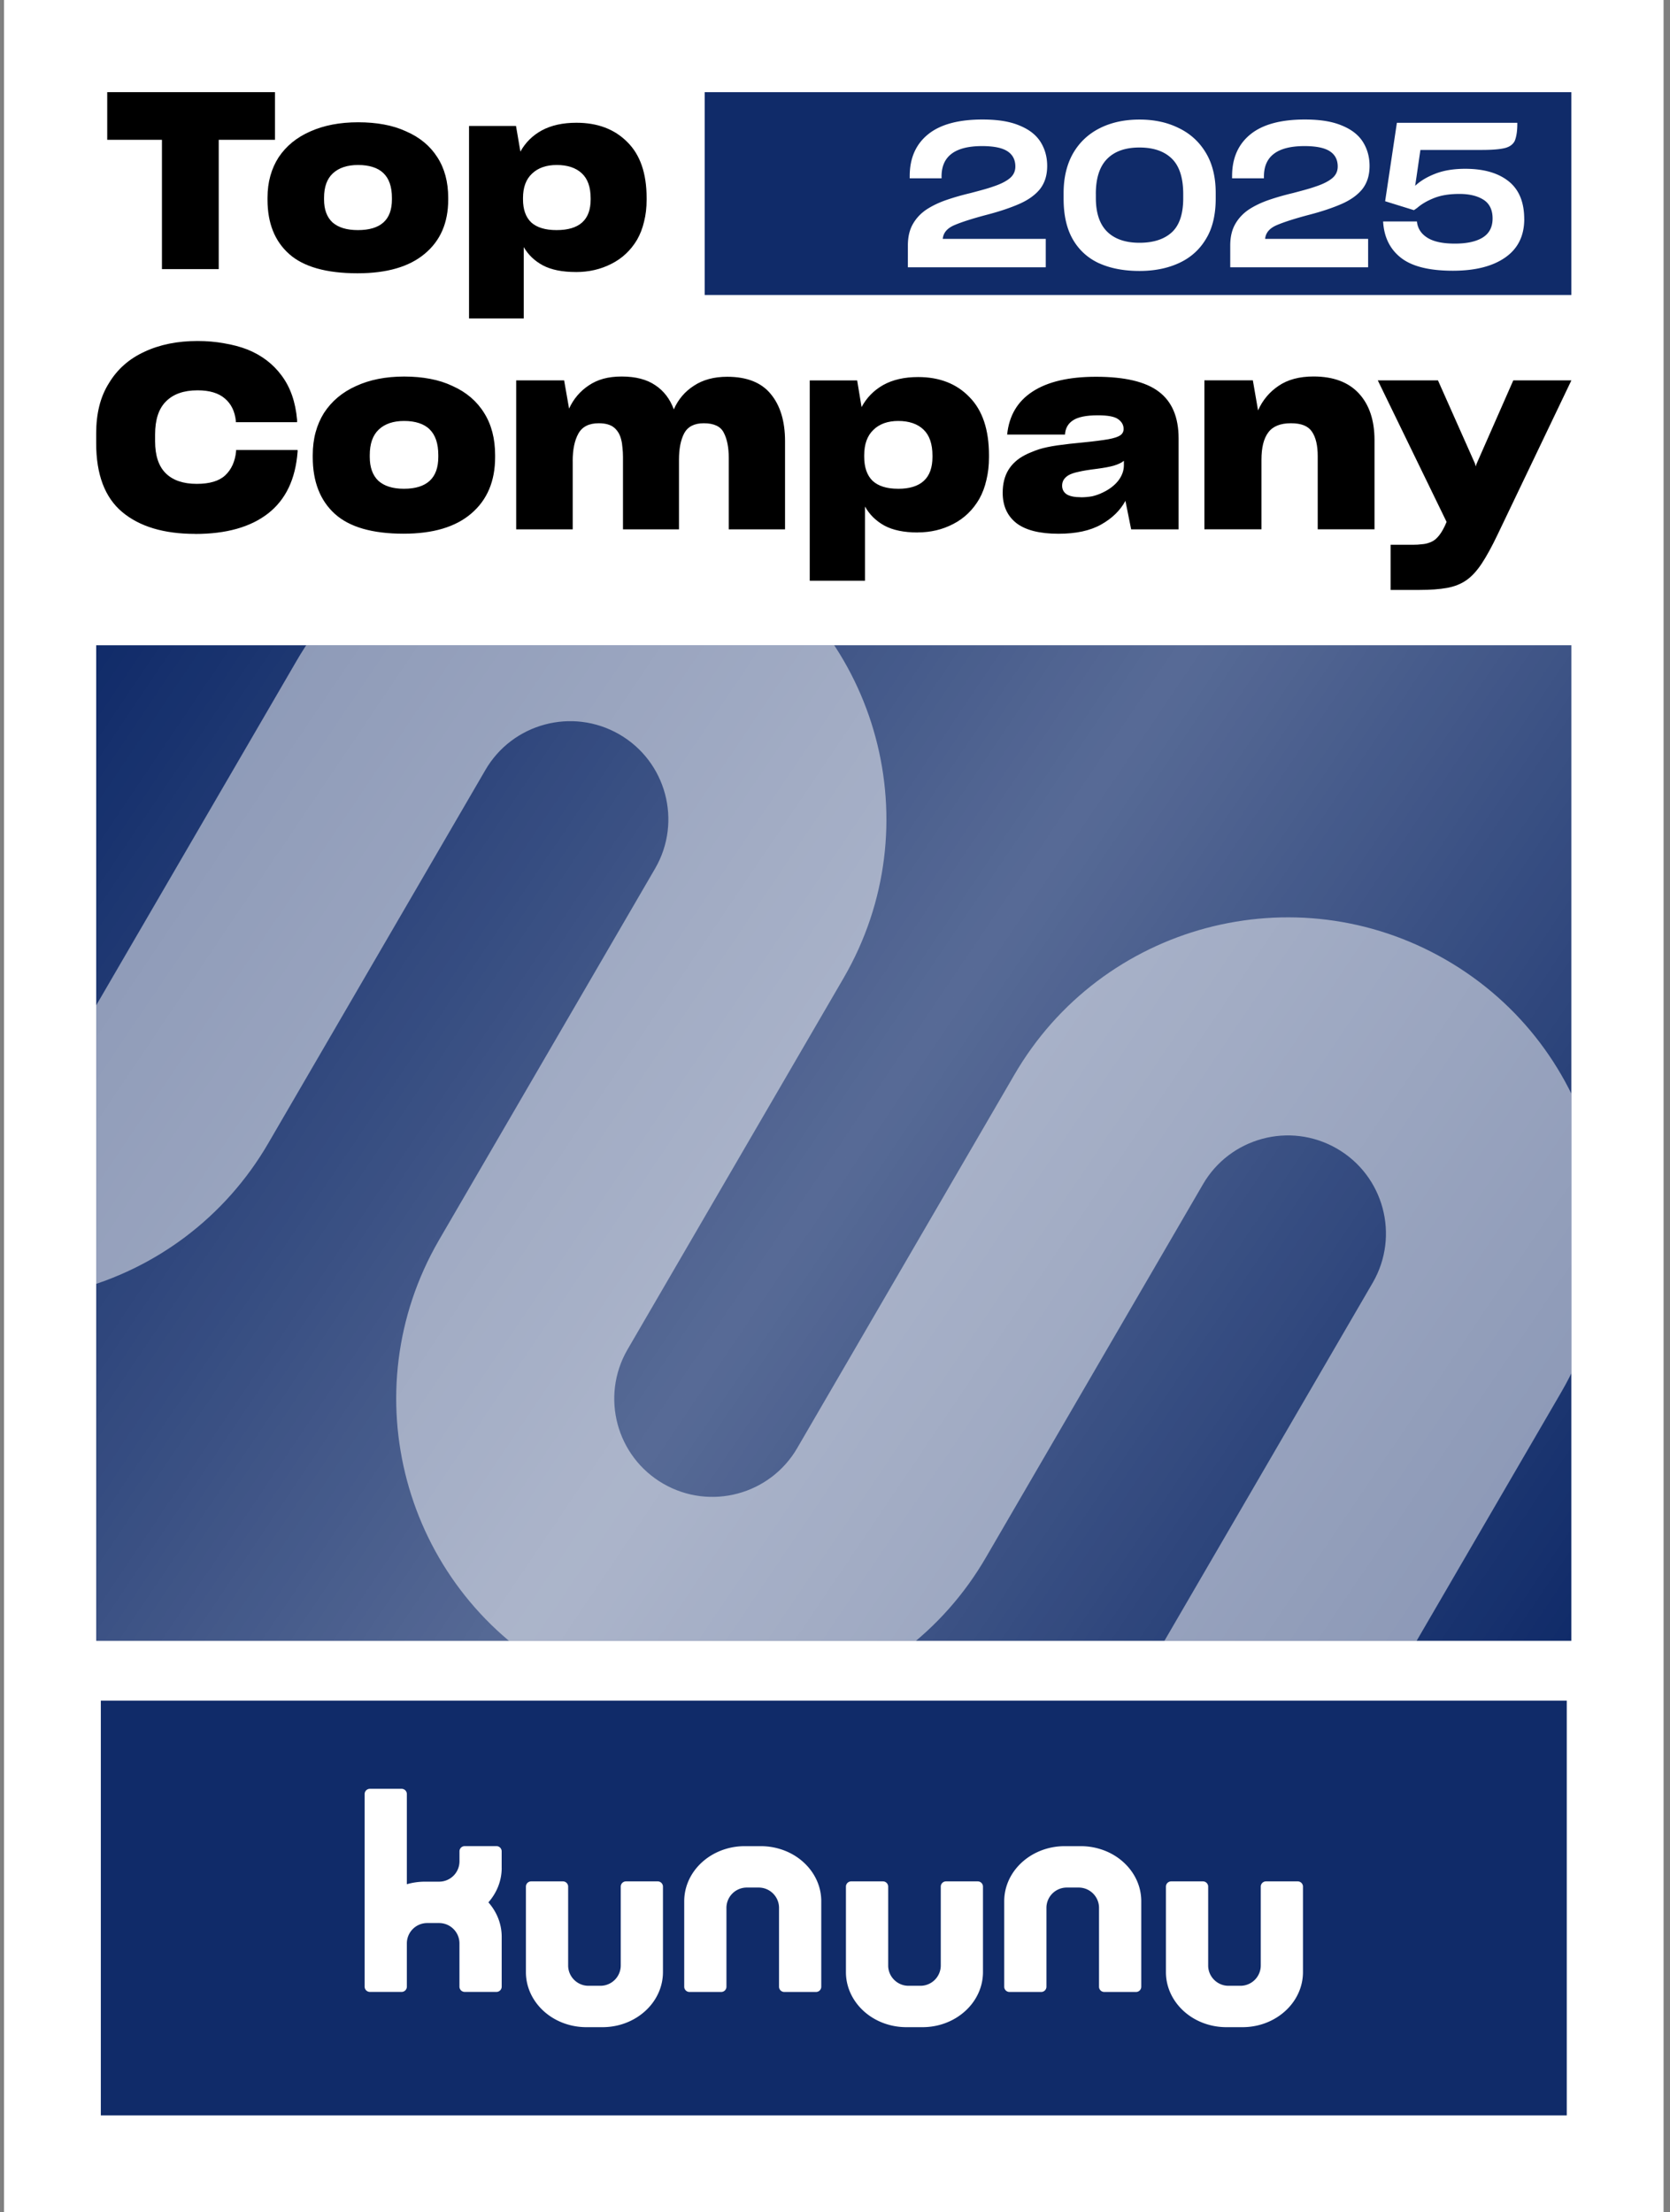
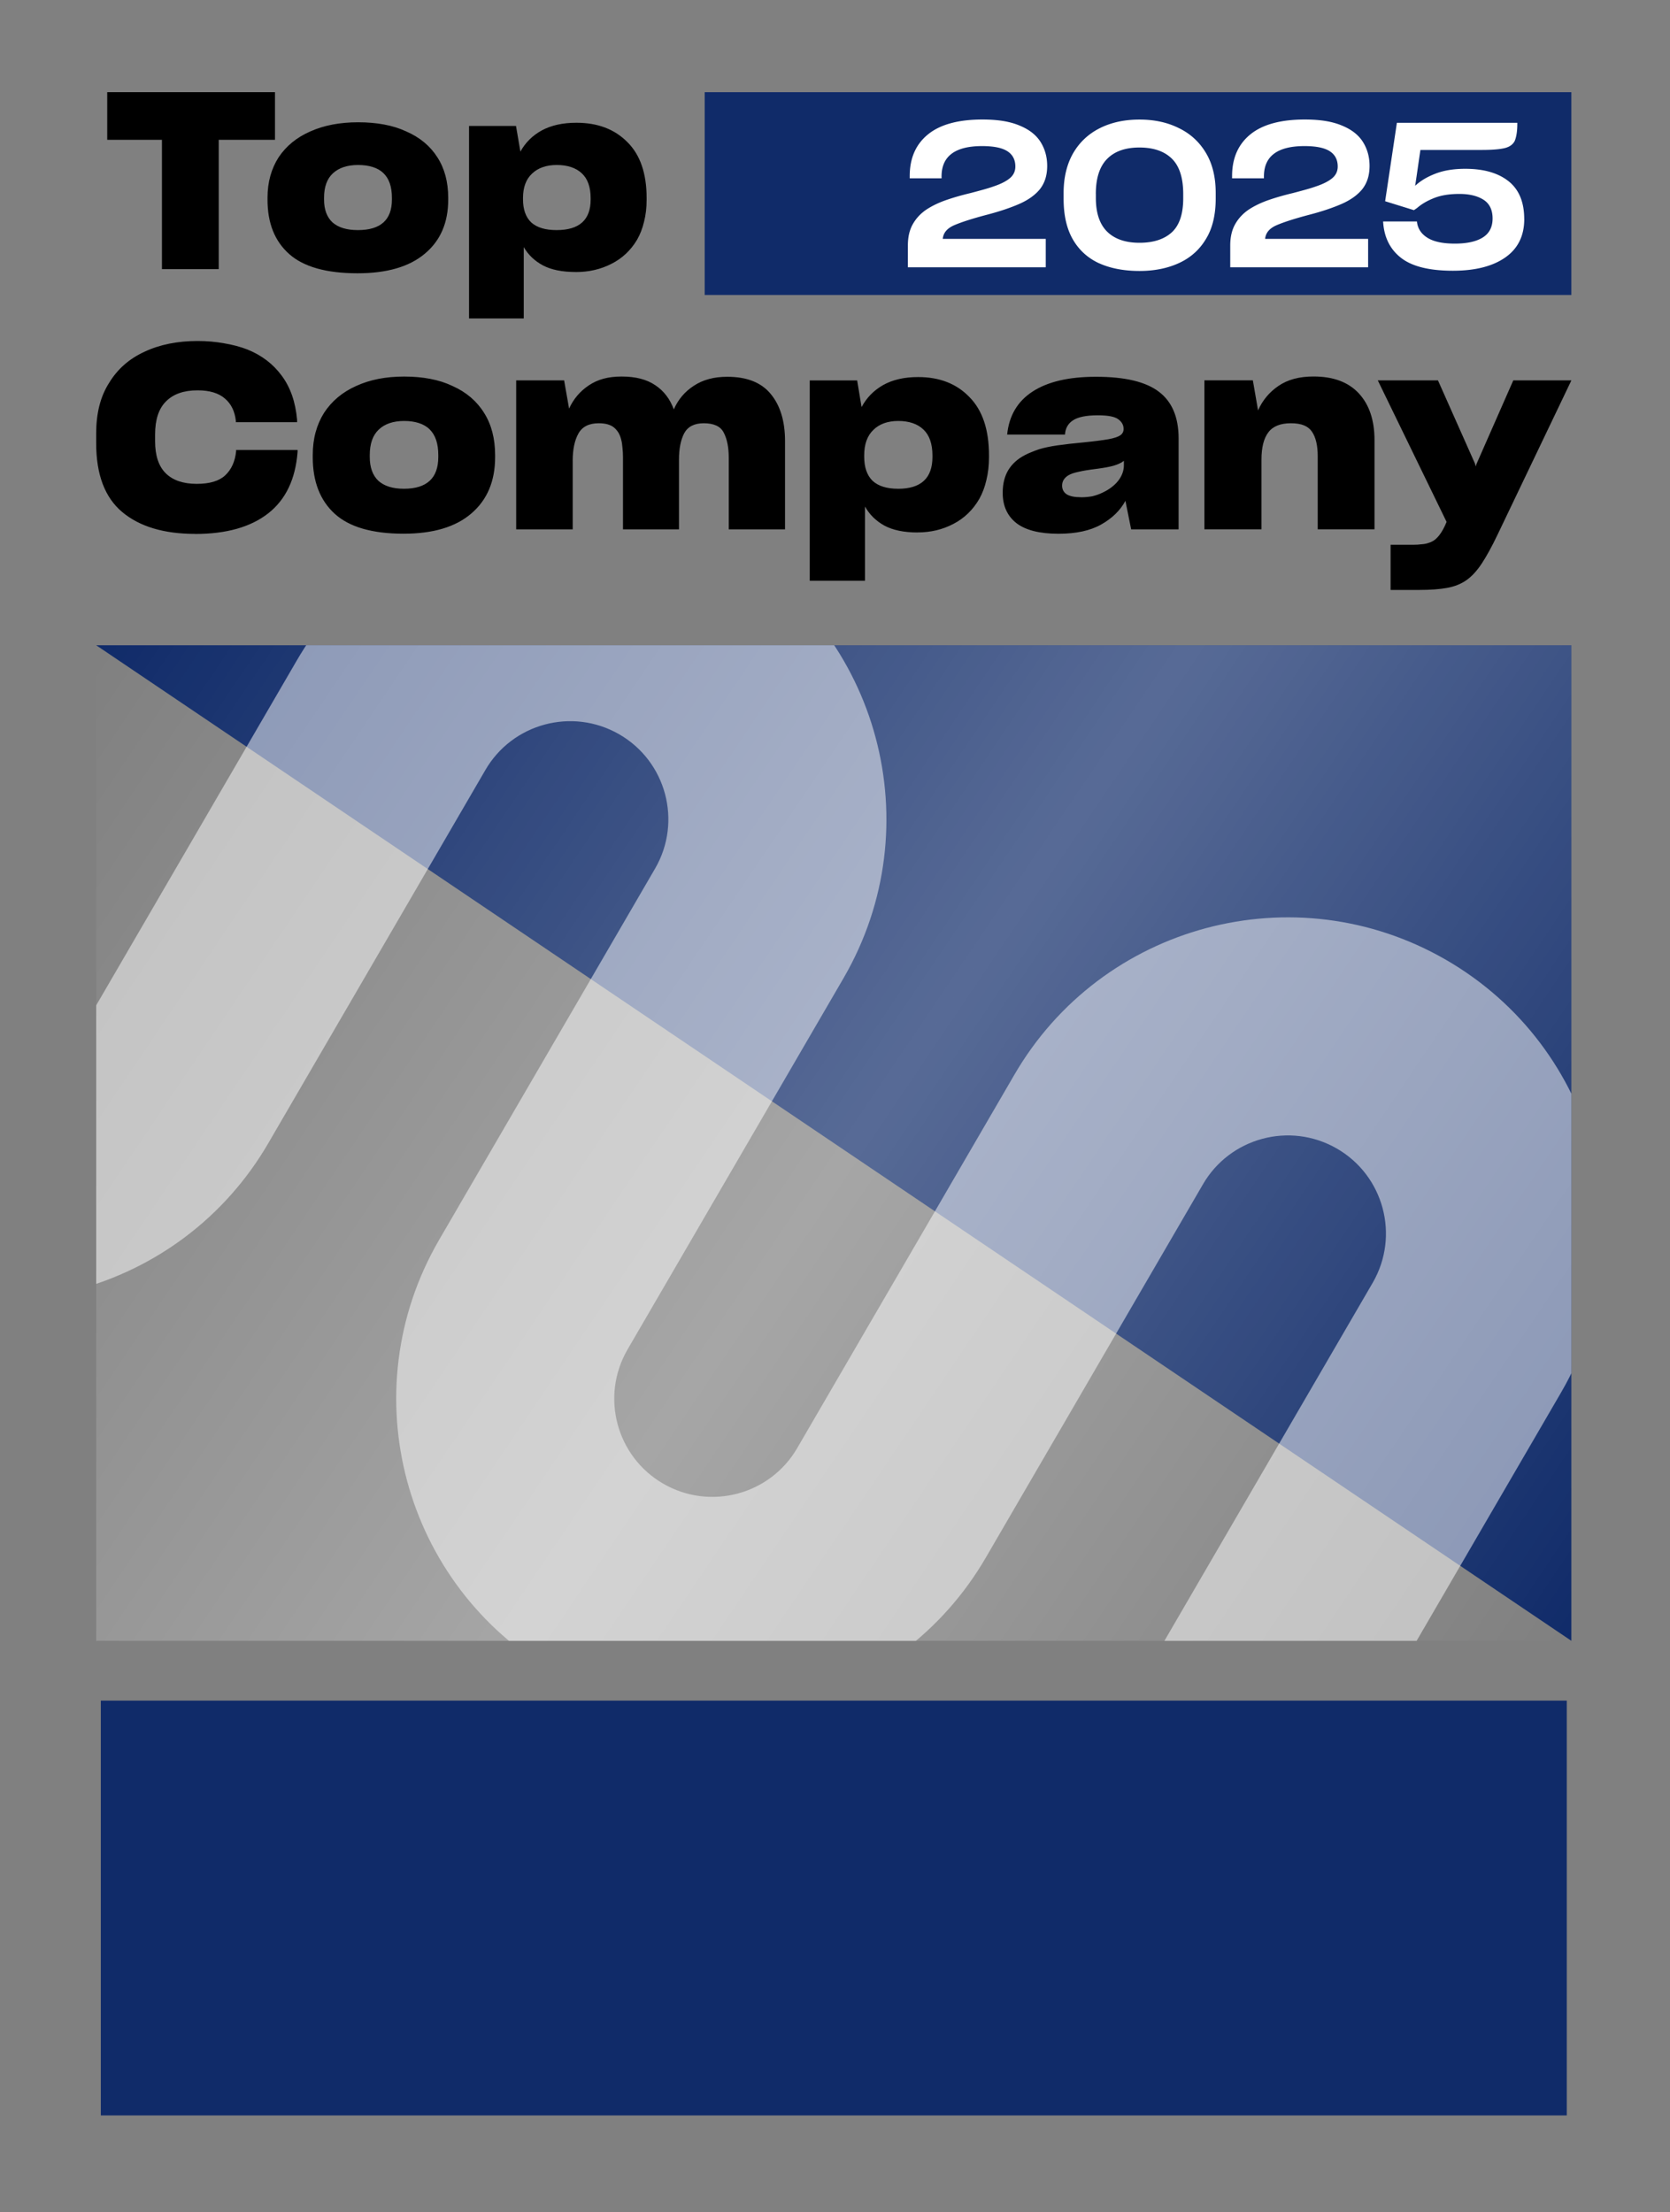
<svg xmlns="http://www.w3.org/2000/svg" preserveAspectRatio="xMidYMid slice" id="ohne_Rahmen" viewBox="0 0 600 791" width="200px" height="265px">
  <rect x="0" y="0" width="600" height="791" fill="#808080" stroke="none" />
  <defs>
    <linearGradient id="Unbenannter_Verlauf_13" x1="30.9" y1="596.29" x2="558.23" y2="240.34" gradientTransform="matrix(1 0 0 -1 5 827)" gradientUnits="userSpaceOnUse">
      <stop offset="0" stop-color="#fff" stop-opacity="0" />
      <stop offset=".51" stop-color="#fff" stop-opacity=".3" />
      <stop offset="1" stop-color="#fff" stop-opacity="0" />
    </linearGradient>
    <clipPath id="clippath">
      <path d="M456.21 746.09c-54.06-31.21-72.58-100.34-41.37-154.4l.06-.11 77.36-133.02c9.67-16.78 3.91-38.23-12.87-47.91-16.78-9.67-38.23-3.91-47.91 12.87l-.06.11-77.37 133.04c-31.23 54.05-100.36 72.55-154.41 41.32-54.05-31.23-72.55-100.36-41.32-154.41l.06-.11 77.36-133.02c9.67-16.78 3.91-38.23-12.88-47.91-16.78-9.67-38.23-3.91-47.91 12.88l-.06.11-77.37 133.04c-31.26 54.03-100.4 72.5-154.43 41.24a113.043 113.043 0 0 1-52.57-68.55 112.312 112.312 0 0 1 11.27-85.78l60.9-105.49c10.54-18.26 33.7-25.25 52.3-15.33 19.55 10.42 26.43 34.87 15.44 53.89L-30.5 334.08c-9.49 16.43-4.52 37.63 11.58 47.66 16.92 10.55 39.07 4.91 48.96-12.21l.06-.11 77.37-133.04c31.23-54.05 100.36-72.55 154.41-41.32 54.05 31.23 72.55 100.36 41.32 154.41l-.06.11-77.36 133.02c-9.67 16.78-3.91 38.23 12.87 47.91 16.78 9.67 38.23 3.91 47.91-12.87l.06-.11 77.37-133.04c31.23-54.05 100.36-72.55 154.41-41.32 54.05 31.23 72.55 100.36 41.32 154.41l-.06.11-77.36 133.02c-9.67 16.78-3.91 38.23 12.88 47.91 16.78 9.67 38.23 3.91 47.91-12.88l60.89-105.47c10.54-18.26 33.7-25.25 52.3-15.33 19.55 10.42 26.43 34.87 15.44 53.89l-61.13 105.88c-31.21 54.06-100.34 72.58-154.4 41.37Z" style="fill:none" />
    </clipPath>
    <style>.cls-3{fill:#fff}.cls-5{fill:#102b69}</style>
  </defs>
-   <path class="cls-3" d="M2.94 0h593.25v791H2.94z" />
  <path id="Balken_2" class="cls-5" d="M37.55 608.04h524.04v148.31H37.55z" />
-   <path class="cls-3" d="M236.63 672.67h-11.35c-1.03 0-1.87.84-1.87 1.87v28.19a7.27 7.27 0 0 1-7.27 7.27h-4.26c-3.95 0-7.17-3.16-7.27-7.08v-28.38c0-1.03-.84-1.87-1.87-1.87h-11.36c-1.03 0-1.87.84-1.87 1.87v30.81c.07 5.34 2.48 10.17 6.33 13.68 2.42 2.21 5.41 3.89 8.76 4.85 2.06.6 4.26.92 6.54.92h5.72c2.28 0 4.49-.32 6.55-.92 8.75-2.53 15.09-9.98 15.09-18.79v-30.55c0-1.03-.84-1.87-1.87-1.87Zm114.4 0h-11.35c-1.03 0-1.87.84-1.87 1.87v28.19a7.27 7.27 0 0 1-7.27 7.27h-4.26c-3.95 0-7.17-3.16-7.27-7.08v-28.38c0-1.03-.84-1.87-1.87-1.87h-11.36c-1.03 0-1.87.84-1.87 1.87v30.81c.07 5.34 2.48 10.17 6.33 13.68 2.42 2.21 5.41 3.89 8.76 4.85 2.06.6 4.26.92 6.54.92h5.72c2.28 0 4.49-.32 6.55-.92 8.75-2.53 15.09-9.98 15.09-18.79v-30.55c0-1.03-.84-1.87-1.87-1.87Zm114.39 0h-11.35c-1.03 0-1.87.84-1.87 1.87v28.19a7.27 7.27 0 0 1-7.27 7.27h-4.26c-3.95 0-7.17-3.16-7.27-7.08v-28.38c0-1.03-.84-1.87-1.87-1.87h-11.36c-1.03 0-1.87.84-1.87 1.87v30.81c.07 5.34 2.48 10.17 6.33 13.68 2.42 2.21 5.41 3.89 8.76 4.85 2.06.6 4.26.92 6.54.92h5.72c2.28 0 4.49-.32 6.55-.92 8.75-2.53 15.09-9.98 15.09-18.79v-30.55c0-1.03-.84-1.87-1.87-1.87Zm-170.33 6.86c-.07-5.34-2.48-10.17-6.33-13.68-2.42-2.21-5.41-3.89-8.76-4.85-2.06-.6-4.26-.92-6.54-.92h-5.72c-2.28 0-4.49.32-6.55.92-8.75 2.53-15.09 9.98-15.09 18.79v30.55c0 1.03.84 1.87 1.87 1.87h11.35c1.03 0 1.87-.84 1.87-1.87v-28.19a7.27 7.27 0 0 1 7.27-7.27h4.26c3.95 0 7.17 3.16 7.27 7.08v28.38c0 1.03.84 1.87 1.87 1.87h11.36c1.03 0 1.87-.84 1.87-1.87v-30.81Zm114.39 0c-.07-5.34-2.48-10.17-6.33-13.68-2.42-2.21-5.41-3.89-8.76-4.85-2.06-.6-4.26-.92-6.54-.92h-5.72c-2.28 0-4.49.32-6.55.92-8.75 2.53-15.09 9.98-15.09 18.79v30.55c0 1.03.84 1.87 1.87 1.87h11.35c1.03 0 1.87-.84 1.87-1.87v-28.19a7.27 7.27 0 0 1 7.27-7.27h4.26c3.95 0 7.17 3.16 7.27 7.08v28.38c0 1.03.84 1.87 1.87 1.87h11.36c1.03 0 1.87-.84 1.87-1.87v-30.81Zm-228.64-11.65v-6.04c-.05-.98-.86-1.77-1.85-1.77h-11.37c-1.03 0-1.86.83-1.86 1.86v3.57a7.27 7.27 0 0 1-7.27 7.27h-4.99c-2.28 0-4.49.32-6.55.92v-32.25c0-1.03-.84-1.87-1.87-1.87h-11.35c-1.03 0-1.87.84-1.87 1.87v68.88c0 1.03.84 1.87 1.87 1.87h11.35c1.03 0 1.87-.84 1.87-1.87v-15.48a7.27 7.27 0 0 1 7.27-7.27h4.26c4.01 0 7.27 3.26 7.27 7.27v15.48c0 .32.08.62.23.88.31.59.93.99 1.65.99h11.35c1.03 0 1.87-.84 1.87-1.87v-17.84c0-4.66-1.78-8.94-4.75-12.31 2.96-3.37 4.75-7.65 4.75-12.31Z" id="Logo" />
-   <path class="cls-5" d="M35.9 230.71h527.33v355.95H35.9z" />
+   <path class="cls-5" d="M35.9 230.71h527.33v355.95z" />
  <g style="clip-path:url(#clippath);fill:none">
    <path style="opacity:.5;fill:#fff" d="M35.9 230.71h527.33v355.95H35.9z" />
  </g>
  <path style="fill:url(#Unbenannter_Verlauf_13)" d="M35.9 230.71h527.33v355.95H35.9z" />
  <path id="Balken_1" class="cls-5" d="M253.42 32.96h309.81v72.51H253.42z" />
  <path id="_2025" class="cls-3" d="M394.4 94.12c2.03.92 4.25 1.61 6.67 2.07 2.42.46 5 .69 7.76.69 5.36 0 10.1-.95 14.21-2.86 4.11-1.91 7.3-4.77 9.57-8.59 1.16-1.88 2.03-4.03 2.61-6.45.58-2.42.87-5.05.87-7.9v-2.1c0-5.65-1.17-10.44-3.52-14.35-2.34-3.91-5.57-6.86-9.68-8.84a27.657 27.657 0 0 0-6.56-2.28c-2.34-.51-4.84-.76-7.5-.76-5.36 0-10.09 1.03-14.17 3.08s-7.26 5.04-9.53 8.95c-1.11 1.93-1.96 4.09-2.54 6.49-.58 2.39-.87 4.99-.87 7.79v1.96c0 5.9 1.1 10.75 3.3 14.57 2.2 3.82 5.33 6.67 9.39 8.55Zm-1.16-24.79c0-5.6 1.34-9.77 4.02-12.5 2.68-2.73 6.53-4.09 11.56-4.09s8.89 1.33 11.6 3.99c2.71 2.66 4.06 6.89 4.06 12.68v1.45c0 5.65-1.37 9.72-4.09 12.21-2.73 2.49-6.58 3.73-11.56 3.73s-8.88-1.33-11.56-3.99c-2.68-2.66-4.02-6.67-4.02-12.03v-1.45Zm153.15 8.99c0 5.99-2.26 10.57-6.78 13.73-4.52 3.17-10.76 4.75-18.74 4.75-8.41 0-14.58-1.53-18.52-4.6-3.94-3.07-6.08-7.38-6.41-12.94v-.07h12.1v.15c.29 2.42 1.55 4.31 3.77 5.69 2.22 1.38 5.48 2.07 9.78 2.07s7.68-.74 10-2.21c2.32-1.47 3.48-3.73 3.48-6.78s-1.09-5.33-3.26-6.7c-2.17-1.38-5.05-2.07-8.62-2.07s-6.52.48-8.99 1.45c-2.46.97-4.49 2.15-6.09 3.55l-1.16.8-10.29-3.19 4.2-28.05h43.05v.29c0 1.4-.08 2.62-.25 3.66-.17 1.04-.4 1.9-.69 2.57-.68 1.3-1.92 2.16-3.73 2.57-1.81.41-4.51.62-8.08.62h-21.89c-.29 1.93-.6 4.08-.94 6.45-.34 2.37-.65 4.49-.94 6.38 1.84-1.74 4.25-3.19 7.25-4.35 3-1.16 6.55-1.74 10.65-1.74 6.62 0 11.79 1.49 15.51 4.46 3.72 2.97 5.58 7.48 5.58 13.52ZM364.47 59.55c0-2.42-.94-4.24-2.83-5.47-1.88-1.23-4.9-1.85-9.06-1.85-4.83 0-8.46.91-10.87 2.72-2.42 1.81-3.62 4.53-3.62 8.15v.65h-11.38v-.8c0-6.38 2.17-11.34 6.52-14.89 4.35-3.55 10.85-5.33 19.5-5.33 2.75 0 5.23.18 7.43.54 2.2.36 4.14.91 5.83 1.63 3.43 1.4 5.93 3.36 7.5 5.87 1.57 2.51 2.36 5.36 2.36 8.55 0 1.69-.22 3.23-.65 4.6s-1.09 2.62-1.96 3.73c-1.74 2.13-4.22 3.89-7.43 5.29s-7.04 2.68-11.49 3.84c-5.12 1.35-8.99 2.59-11.6 3.7-2.61 1.11-4.01 2.75-4.2 4.93h36.82v10.15h-49.29V87.8c0-3.04.59-5.6 1.78-7.68 1.18-2.08 2.81-3.82 4.89-5.22 2.08-1.35 4.46-2.49 7.14-3.41 2.68-.92 5.54-1.74 8.59-2.46 1.64-.43 3.16-.84 4.57-1.23 1.4-.39 2.71-.8 3.91-1.23 2.42-.82 4.28-1.78 5.58-2.86 1.3-1.09 1.96-2.48 1.96-4.17Zm115.24 0c0-2.42-.94-4.24-2.83-5.47-1.88-1.23-4.9-1.85-9.06-1.85-4.83 0-8.46.91-10.87 2.72-2.42 1.81-3.62 4.53-3.62 8.15v.65h-11.38v-.8c0-6.38 2.17-11.34 6.52-14.89 4.35-3.55 10.85-5.33 19.5-5.33 2.75 0 5.23.18 7.43.54 2.2.36 4.14.91 5.83 1.63 3.43 1.4 5.93 3.36 7.5 5.87 1.57 2.51 2.36 5.36 2.36 8.55 0 1.69-.22 3.23-.65 4.6-.44 1.38-1.09 2.62-1.96 3.73-1.74 2.13-4.22 3.89-7.43 5.29s-7.04 2.68-11.49 3.84c-5.12 1.35-8.99 2.59-11.6 3.7-2.61 1.11-4.01 2.75-4.2 4.93h36.82v10.15h-49.29V87.8c0-3.04.59-5.6 1.78-7.68 1.18-2.08 2.81-3.82 4.89-5.22 2.08-1.35 4.46-2.49 7.14-3.41 2.68-.92 5.55-1.74 8.59-2.46 1.64-.43 3.16-.84 4.57-1.23 1.4-.39 2.71-.8 3.91-1.23 2.42-.82 4.28-1.78 5.58-2.86 1.3-1.09 1.96-2.48 1.96-4.17Z" />
  <path d="M99.81 49.98V32.95H39.84v17.03H59.4v46.23h20.3V49.98h20.11Zm29.53 47.73c10.46 0 18.45-2.32 23.99-6.97 5.6-4.65 8.4-11.09 8.4-19.32v-.71c0-5.65-1.29-10.47-3.87-14.47-2.58-4.06-6.3-7.15-11.16-9.26-2.4-1.12-5.04-1.94-7.94-2.47-2.83-.53-5.9-.79-9.23-.79-6.52 0-12.21 1.09-17.07 3.26-4.86 2.12-8.64 5.2-11.35 9.26-1.29 2-2.28 4.21-2.95 6.62-.68 2.41-1.02 5.03-1.02 7.85v.71c0 8.35 2.58 14.82 7.75 19.41s13.32 6.88 24.45 6.88Zm.09-15.44c-3.94 0-6.95-.91-9.04-2.73-2.03-1.88-3.04-4.62-3.04-8.2v-.62c0-3.88 1.05-6.79 3.14-8.73 2.15-2 5.17-3 9.04-3s7.07.97 9.04 2.91c2.03 1.94 3.04 4.88 3.04 8.82v.62c0 3.65-1.01 6.38-3.04 8.2-2.03 1.82-5.07 2.73-9.13 2.73Zm71.03 0c-4 0-7.01-.91-9.04-2.73-1.97-1.88-2.95-4.65-2.95-8.29v-.44c0-3.82 1.08-6.73 3.23-8.73 2.15-2.06 5.11-3.09 8.86-3.09s6.86 1 8.95 3c2.09 1.94 3.14 4.91 3.14 8.91v.44c0 3.65-1.01 6.38-3.04 8.2-2.03 1.82-5.07 2.73-9.13 2.73Zm6.92 15c4.61 0 8.83-.97 12.64-2.91 3.88-1.94 6.95-4.82 9.23-8.65 1.11-1.94 1.94-4.09 2.49-6.44.62-2.41.92-5.03.92-7.85v-.62c0-8.82-2.31-15.5-6.92-20.03-4.55-4.59-10.61-6.88-18.18-6.88-4.86 0-8.98.91-12.36 2.73-3.32 1.82-5.87 4.35-7.66 7.59l-1.57-9.17h-16.79v68.81h19.56v-25.5c1.6 2.76 3.88 4.94 6.83 6.53 3.01 1.59 6.95 2.38 11.81 2.38ZM71.29 190.91c11.11 0 19.81-2.45 26.08-7.35 6.27-4.9 9.78-12.24 10.52-22.04v-.64H85.91v.46c-.37 3.67-1.68 6.55-3.91 8.63-2.17 2.02-5.56 3.03-10.15 3.03-4.84 0-8.54-1.26-11.08-3.77-2.55-2.51-3.82-6.34-3.82-11.48v-2.39c0-5.33 1.3-9.28 3.91-11.85 2.61-2.63 6.36-3.95 11.27-3.95 4.28 0 7.54.98 9.78 2.94 2.24 1.9 3.54 4.56 3.91 7.99v.46h21.89v-.83c-.56-6.37-2.39-11.63-5.5-15.8-3.04-4.16-7.14-7.29-12.29-9.37-2.55-.98-5.31-1.71-8.29-2.2-2.98-.55-6.15-.83-9.5-.83-7.2 0-13.54 1.29-19 3.86-5.46 2.51-9.69 6.24-12.67 11.2-1.55 2.45-2.7 5.17-3.45 8.17s-1.12 6.28-1.12 9.83v3.49c0 11.2 3.1 19.41 9.31 24.61 6.21 5.2 14.9 7.81 26.08 7.81Zm74.51-.09c10.56 0 18.63-2.42 24.22-7.25 5.65-4.84 8.48-11.54 8.48-20.11v-.73c0-5.88-1.3-10.9-3.91-15.06-2.61-4.22-6.36-7.44-11.27-9.64-2.42-1.16-5.09-2.02-8.01-2.57-2.86-.55-5.96-.83-9.31-.83-6.58 0-12.33 1.13-17.23 3.4-4.91 2.2-8.72 5.42-11.46 9.64-1.3 2.08-2.3 4.38-2.98 6.89-.68 2.51-1.02 5.23-1.02 8.17v.73c0 8.69 2.61 15.43 7.82 20.2 5.22 4.78 13.44 7.16 24.68 7.16Zm.09-16.07c-3.97 0-7.02-.95-9.13-2.85-2.05-1.96-3.07-4.81-3.07-8.54v-.64c0-4.04 1.06-7.07 3.17-9.09 2.17-2.08 5.22-3.12 9.13-3.12s7.14 1.01 9.13 3.03c2.05 2.02 3.07 5.08 3.07 9.18v.64c0 3.8-1.02 6.64-3.07 8.54-2.05 1.9-5.12 2.85-9.22 2.85Zm60.34-9.92c0-4.1.68-7.38 2.05-9.83 1.37-2.45 3.79-3.67 7.26-3.67 2.42 0 4.25.52 5.5 1.56 1.24 1.04 2.08 2.45 2.51 4.22.25.92.4 1.9.47 2.94.12 1.04.19 2.14.19 3.31v25.9h20.02v-24.98c0-3.86.62-6.98 1.86-9.37 1.3-2.39 3.63-3.58 6.99-3.58 3.66 0 6.05 1.13 7.17 3.4 1.18 2.26 1.77 5.26 1.77 9v25.53h20.12v-31.5c0-7.16-1.71-12.8-5.12-16.9-3.35-4.1-8.54-6.15-15.55-6.15-4.72 0-8.69 1.07-11.92 3.21-3.23 2.08-5.62 4.9-7.17 8.45-1.37-3.73-3.57-6.61-6.61-8.63-3.04-2.08-7.05-3.12-12.01-3.12s-8.66 1.07-11.83 3.21c-3.1 2.08-5.43 4.84-6.99 8.27l-1.77-10.1h-17.14v53.26h20.21v-24.43Zm116.32 9.92c-4.04 0-7.08-.95-9.13-2.85-1.99-1.96-2.98-4.84-2.98-8.63v-.46c0-3.98 1.09-7.01 3.26-9.09 2.17-2.14 5.15-3.21 8.94-3.21s6.92 1.04 9.03 3.12c2.11 2.02 3.17 5.11 3.17 9.28v.46c0 3.8-1.02 6.64-3.07 8.54-2.05 1.9-5.12 2.85-9.22 2.85Zm6.99 15.61c4.66 0 8.91-1.01 12.76-3.03 3.91-2.02 7.02-5.02 9.31-9 1.12-2.02 1.96-4.25 2.51-6.7.62-2.51.93-5.24.93-8.17v-.64c0-9.18-2.33-16.13-6.99-20.85-4.59-4.78-10.71-7.16-18.35-7.16-4.91 0-9.07.95-12.48 2.85-3.35 1.9-5.93 4.53-7.73 7.9l-1.58-9.55h-16.95v71.63h19.75V181.1c1.61 2.88 3.91 5.14 6.89 6.8 3.04 1.65 7.02 2.48 11.92 2.48Zm58.36-12.58c-2.24 0-3.91-.34-5.03-1.01-1.12-.73-1.68-1.78-1.68-3.12 0-.8.19-1.5.56-2.11.43-.67 1.02-1.22 1.77-1.65.87-.49 2.05-.89 3.54-1.19 1.49-.37 3.73-.73 6.71-1.1 2.36-.31 4.32-.67 5.87-1.1 1.61-.49 2.83-1.07 3.63-1.74v1.56c0 1.96-.68 3.83-2.05 5.6-1.37 1.71-3.23 3.12-5.59 4.22-1.12.55-2.33.98-3.63 1.29-1.3.24-2.67.37-4.1.37Zm17.98 11.48h16.95v-32.51c0-7.59-2.36-13.16-7.08-16.71-4.66-3.55-12.14-5.33-22.45-5.33-9.75 0-17.32 1.78-22.73 5.33-5.34 3.49-8.35 8.6-9.03 15.34h20.68c.12-2.2 1.06-3.89 2.79-5.05 1.8-1.22 4.78-1.84 8.94-1.84 3.6 0 6.02.46 7.26 1.38 1.3.92 1.96 2.08 1.96 3.49 0 .98-.4 1.74-1.21 2.3-.81.55-2.2 1.01-4.19 1.38-1.06.18-2.3.37-3.73.55-1.37.18-2.98.37-4.84.55-3.91.37-7.14.73-9.69 1.1-2.55.37-4.72.83-6.52 1.38-.93.31-1.83.64-2.7 1.01-.81.31-1.61.67-2.42 1.1-2.61 1.35-4.6 3.15-5.96 5.42-1.3 2.2-1.96 4.87-1.96 7.99v.09c0 4.65 1.65 8.27 4.94 10.84 3.29 2.51 8.29 3.77 15 3.77 6.27 0 11.36-1.1 15.27-3.31 3.91-2.2 6.8-5.02 8.66-8.45l2.05 10.19Zm46.57-24.89c0-4.35.81-7.59 2.42-9.73 1.61-2.2 4.31-3.31 8.1-3.31s6.18 1.01 7.54 3.03c1.37 2.02 2.05 4.93 2.05 8.72v26.17h20.3v-31.87c0-7.1-1.86-12.67-5.59-16.71-3.73-4.04-9.13-6.06-16.21-6.06-5.09 0-9.28 1.13-12.57 3.4-3.23 2.2-5.65 5.11-7.26 8.72l-1.86-10.74h-17.32v53.26h20.4v-24.89Zm56.39 46.56c3.97 0 7.3-.25 9.97-.73 2.67-.49 4.97-1.41 6.89-2.75 1.93-1.35 3.76-3.34 5.5-5.97 1.74-2.63 3.63-6.09 5.68-10.38l26.36-55.1h-20.77l-13.13 29.85-.28.92-.28-1.01-13.23-29.75h-21.51l24.59 50.6-.65 1.47c-.81 1.71-1.68 3.06-2.61 4.04-.87.98-1.96 1.65-3.26 2.02-.68.24-1.49.4-2.42.46-.87.12-1.86.18-2.98.18h-8.1v16.16h10.25Z" id="Top_Company" />
</svg>